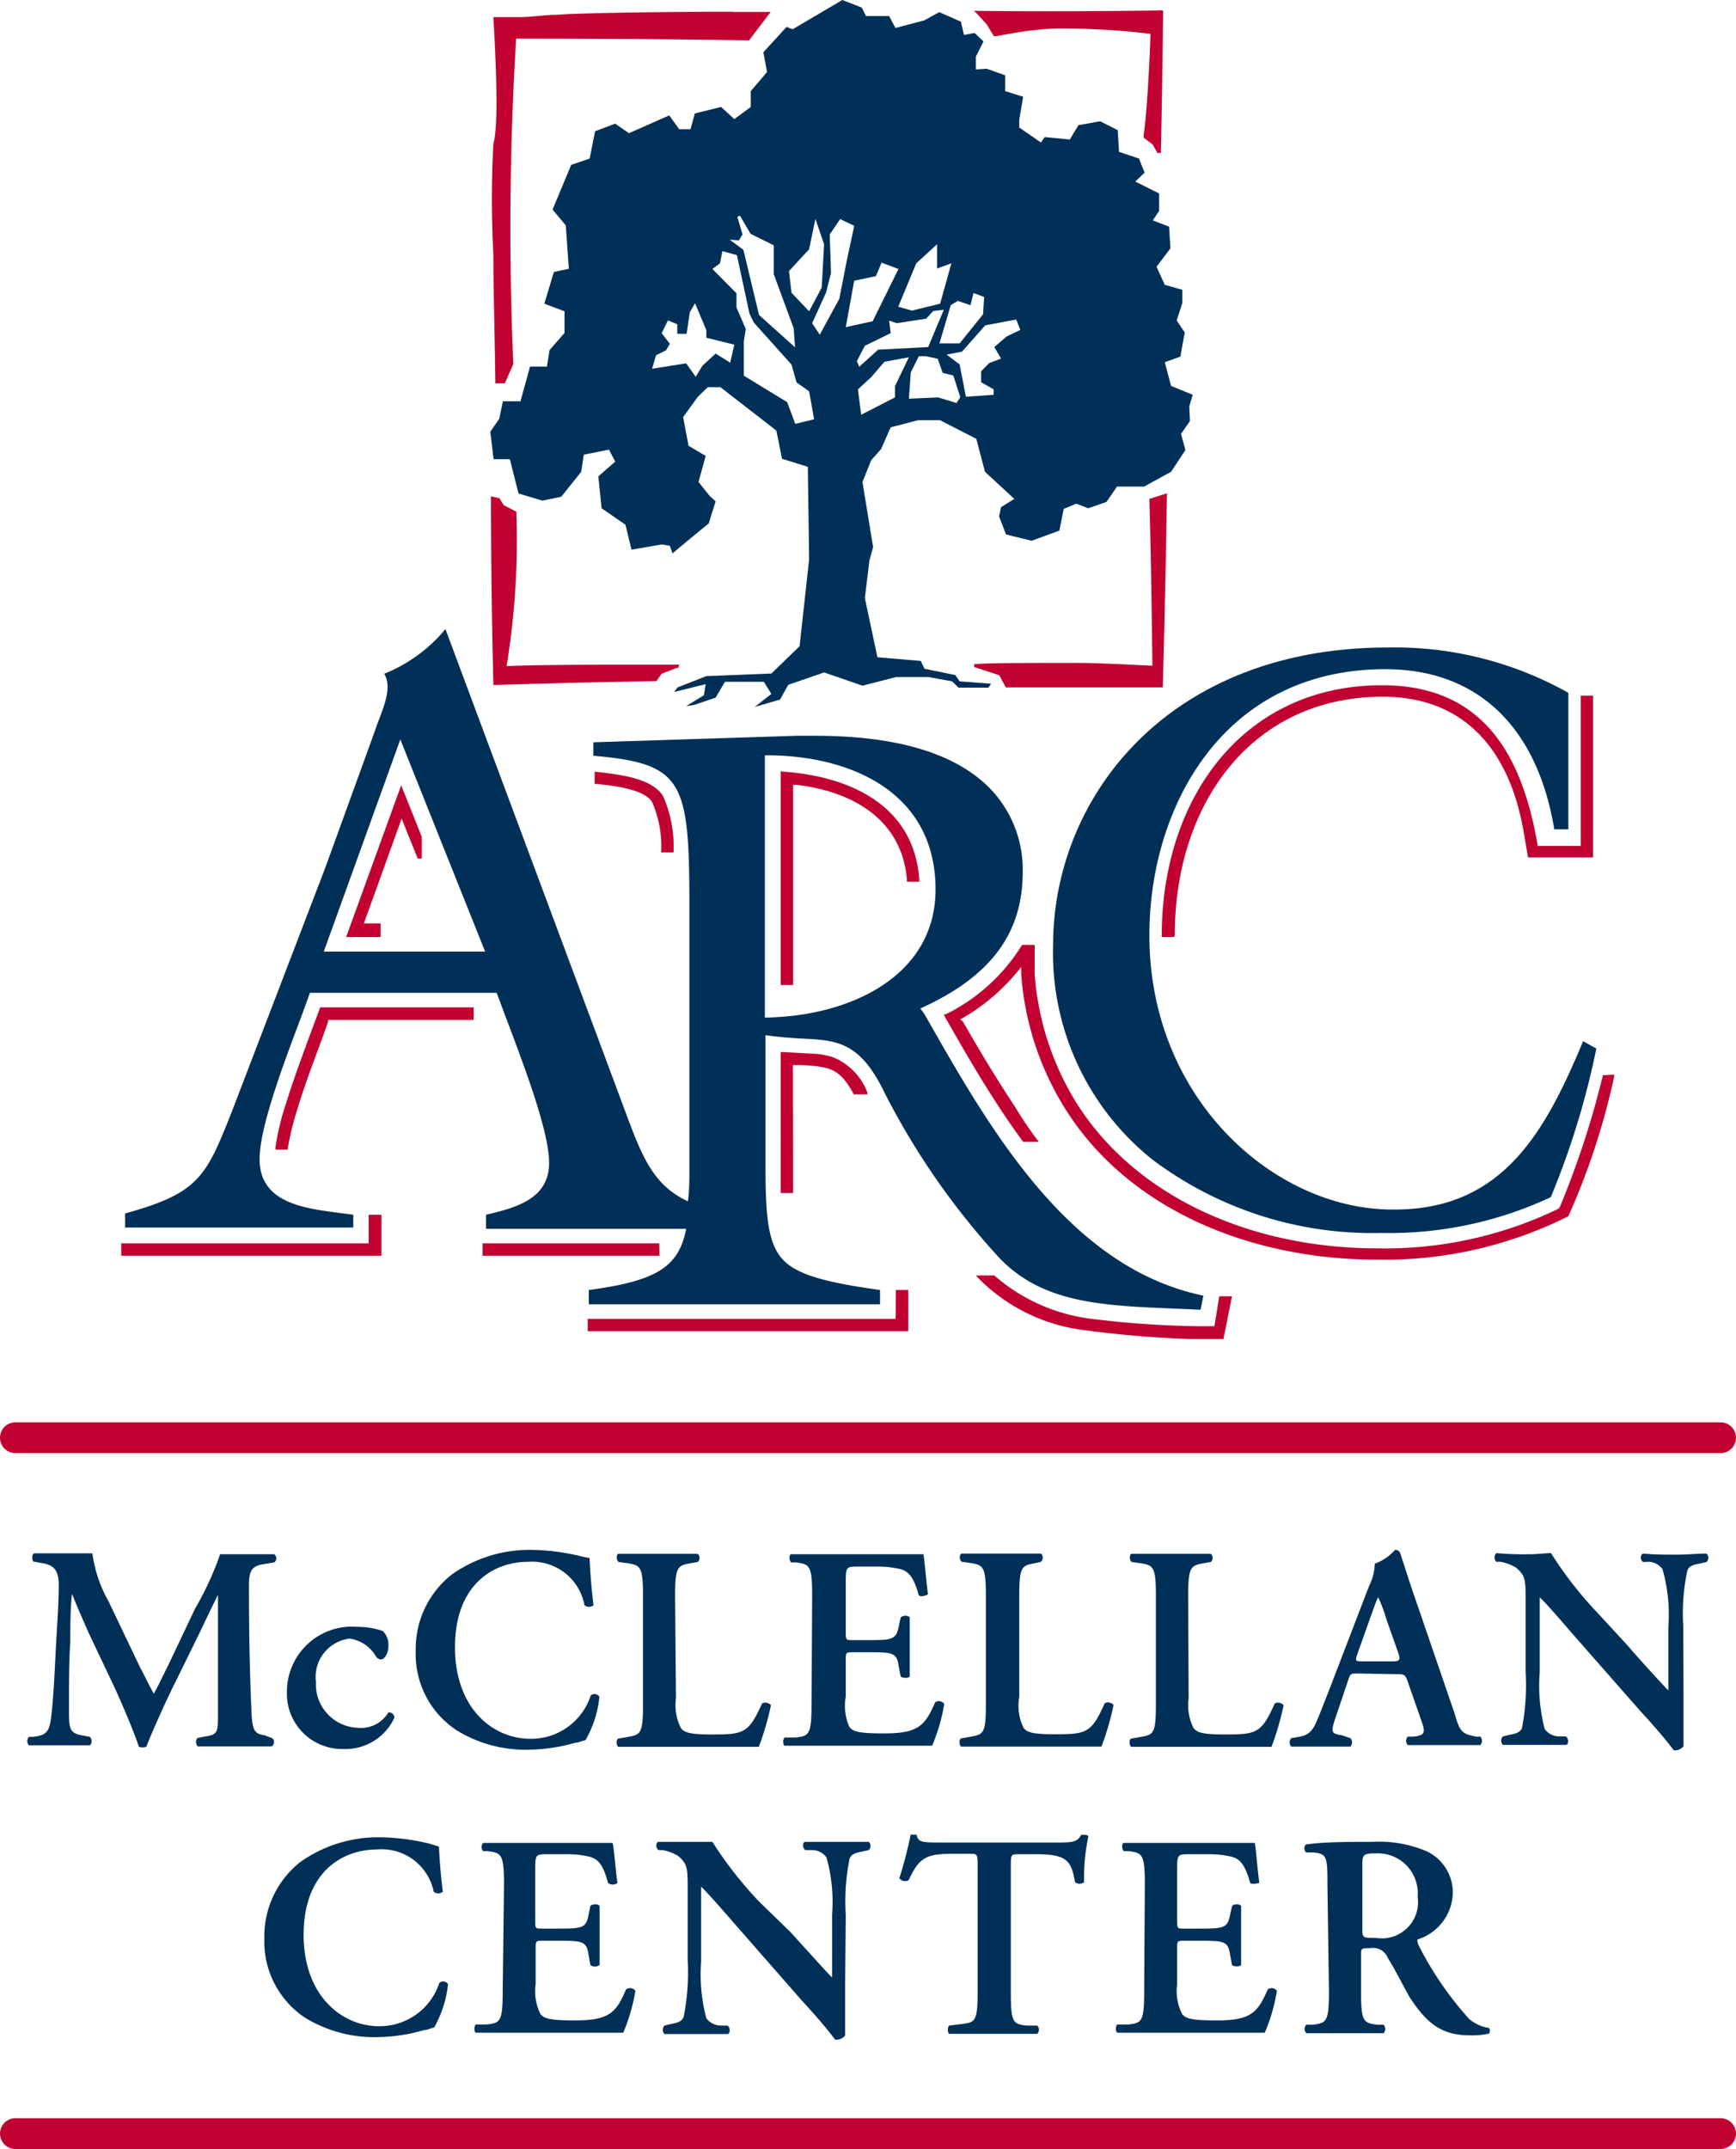
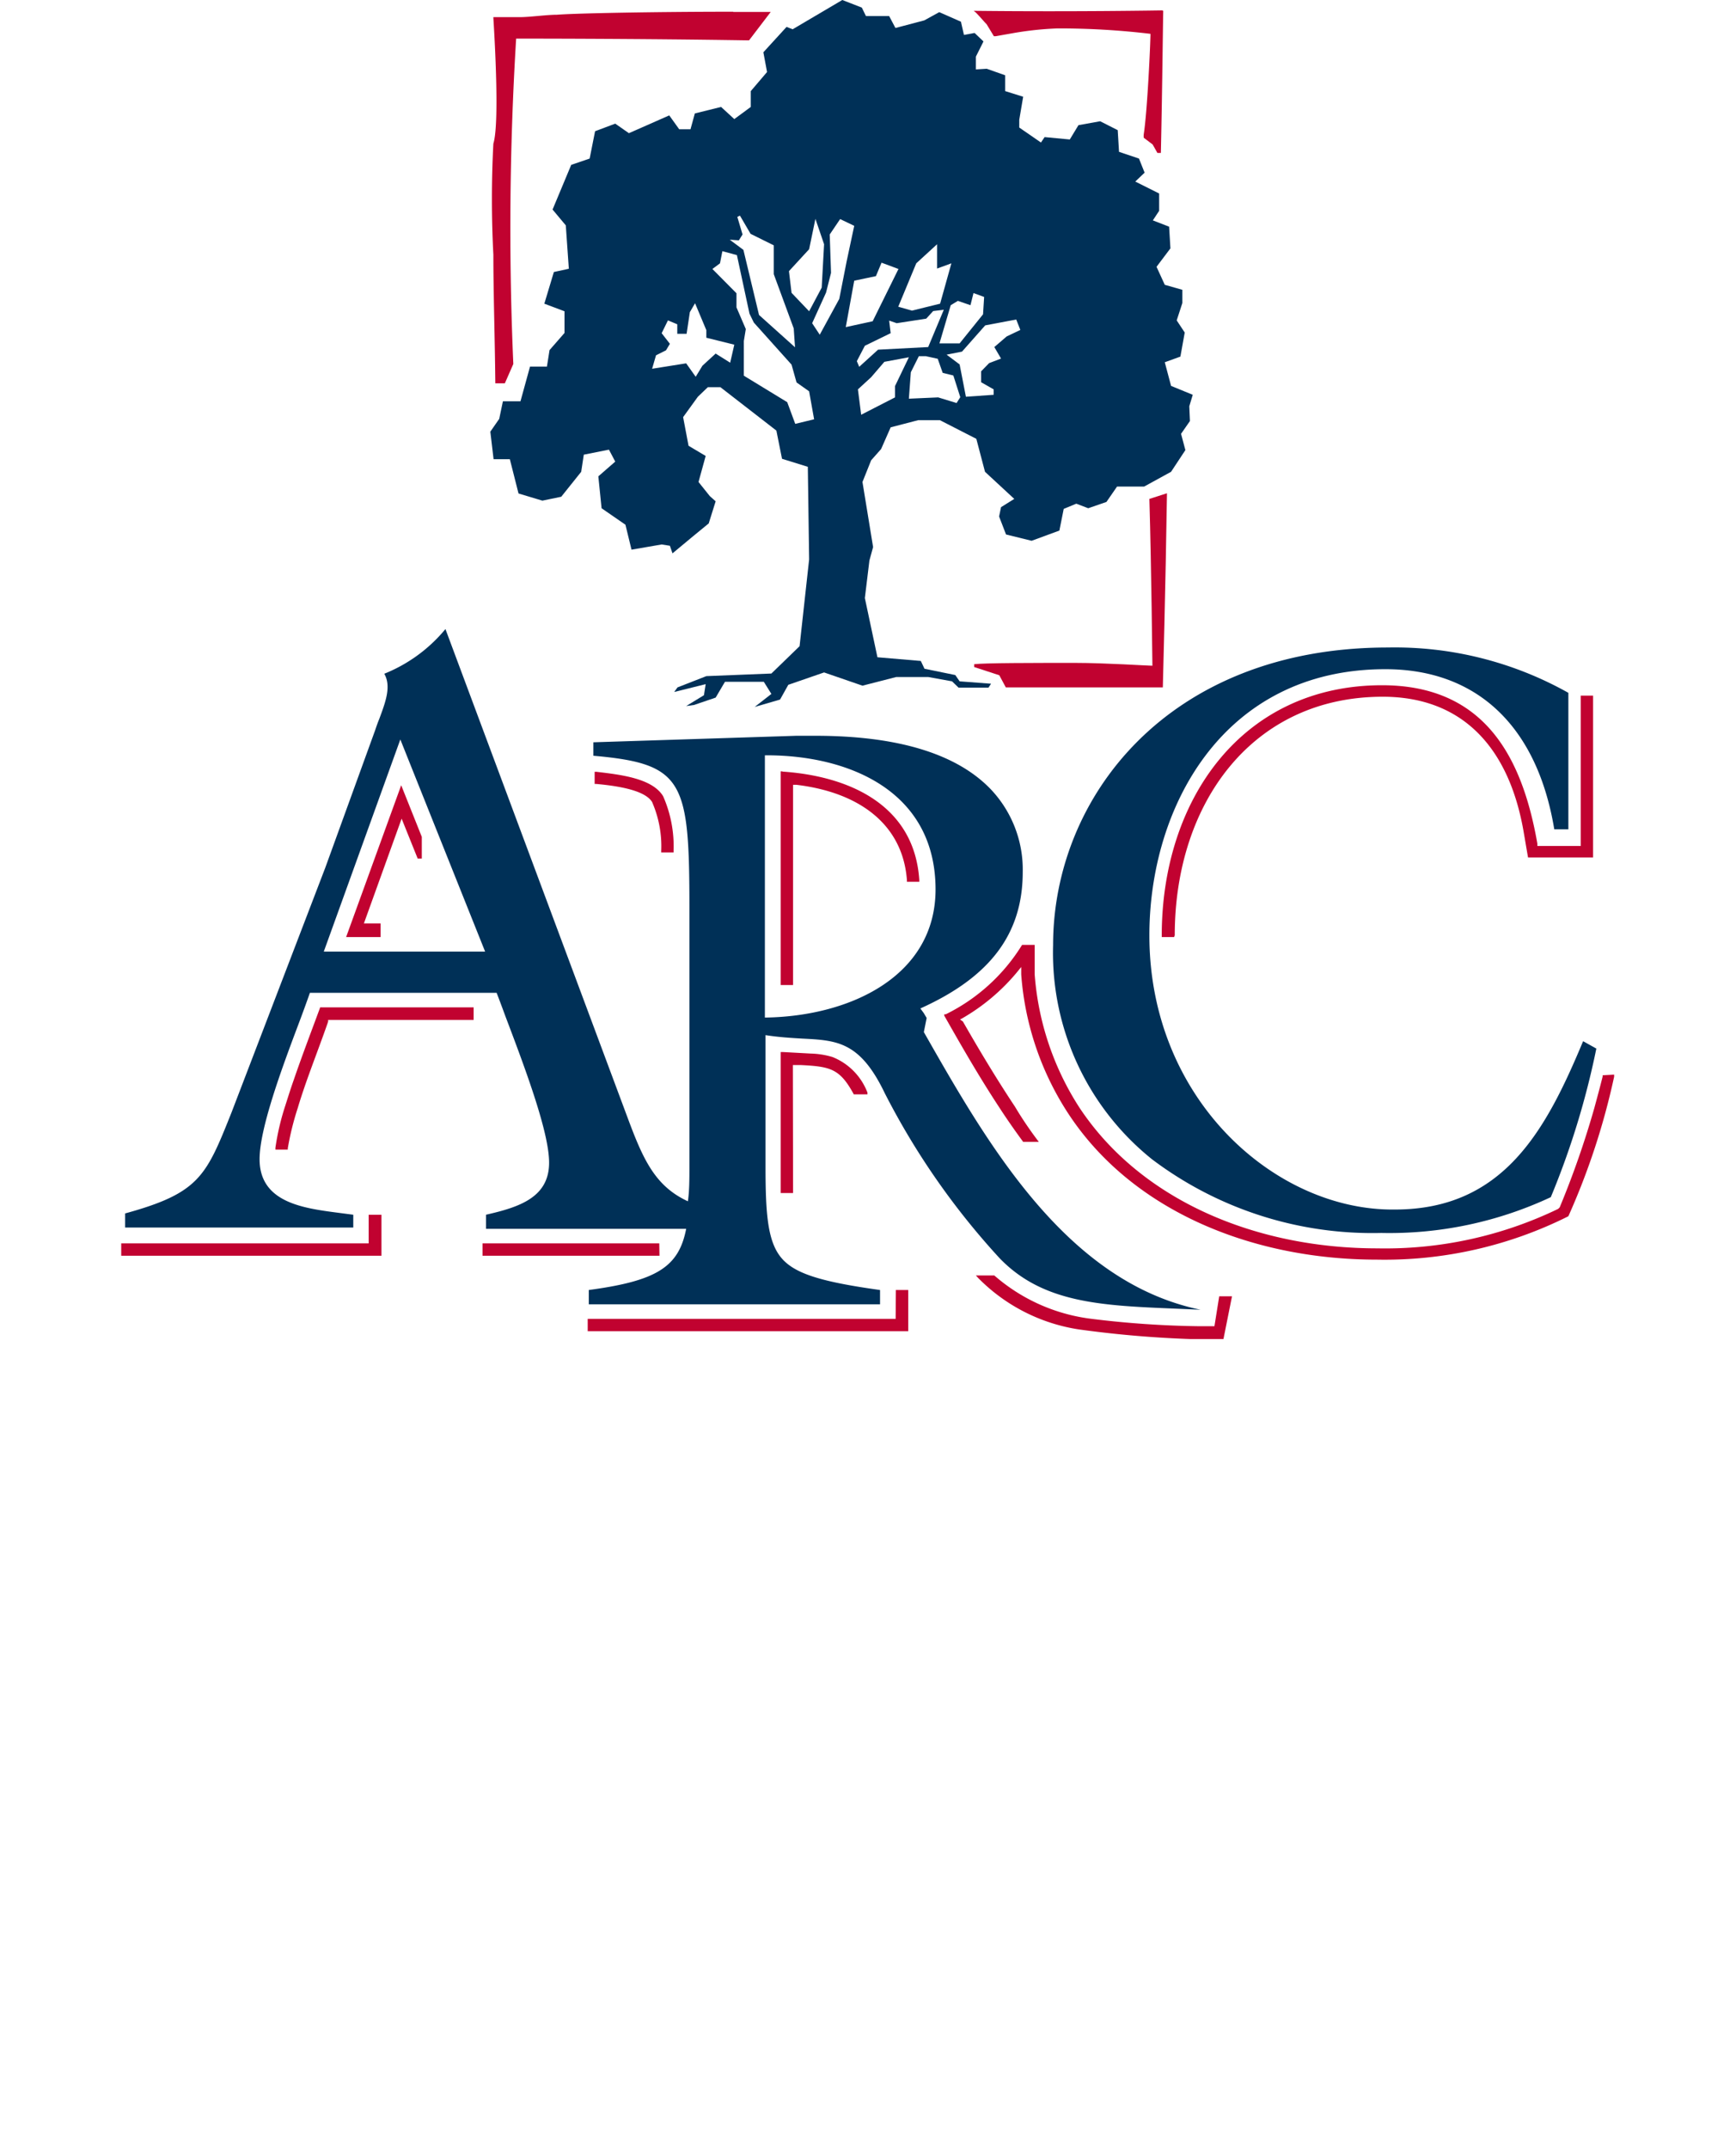
<svg xmlns="http://www.w3.org/2000/svg" viewBox="0 0 80.05 99.07">
  <defs>
    <style>.a,.g{fill:none;}.b{clip-path:url(#a);}.c{fill:#c10230;}.d,.e{fill:#003057;}.e{fill-rule:evenodd;}.f{clip-path:url(#b);}.g{stroke:#c10230;stroke-linecap:round;stroke-width:1.42px;}</style>
    <clipPath id="a" transform="translate(0 0)">
      <rect class="a" x="5.59" width="68.88" height="61.73" />
    </clipPath>
    <clipPath id="b" transform="translate(0 0)">
-       <rect class="a" width="80.05" height="99.07" />
-     </clipPath>
+       </clipPath>
  </defs>
  <g class="b">
    <path class="c" d="M54.17,43.12c0-6.09,3.57-11,9.59-11,3.73,0,5.86,2.41,6.51,6.3l.19,1.11h3V32.07h-.57V39h-2l0-.11c-.7-4-2.44-7.3-7.16-7.3-6.43,0-10.16,5.24-10.16,11.54v.07h.57Zm-36.62-.55h-.77l1.74-4.83.74,1.84.19,0v-1l-.95-2.38-2.54,7h1.59ZM30.08,37a5.07,5.07,0,0,1,.41,2.23v.07h.57v-.08a5.73,5.73,0,0,0-.48-2.51c-.5-.84-2-1-3.08-1.13h-.08v.56h.07c1.1.1,2.28.31,2.59.85m6-1.43H36v9.85h.57V36.18l.15,0c2.87.34,4.91,1.8,5.1,4.4v.07h.57v-.08c-.23-3.51-3.31-4.8-6.32-5m.49,13.53.38,0c1.36.07,1.79.17,2.43,1.35H40L40,50.37a2.86,2.86,0,0,0-1.61-1.64,3.81,3.81,0,0,0-1-.16l-1.28-.07H36L36,55h.57ZM14.75,46.48c-.41,1.11-.83,2.21-1.21,3.32-.16.45-.29.88-.42,1.28h0a11.5,11.5,0,0,0-.42,1.83V53h.57v-.06a13,13,0,0,1,.46-1.86c.1-.34.22-.7.35-1.08.35-1,.74-2,1.05-2.9l0-.08h6.71v-.58H14.76ZM17,57.32H5.59v.57h12V56H17Zm13.4,0H22.25v.57h8.16Zm10.9,3.48H27.1v.57H41.88v-1.9h-.57ZM56,61.14l-.66,0a44.53,44.53,0,0,1-5-.34,8.35,8.35,0,0,1-4.49-2H45l.12.13a8.26,8.26,0,0,0,4.65,2.36,50,50,0,0,0,6.58.47h.06l.4-2h-.59Zm17.9-11.57v.06c-.12.49-.38,1.44-.38,1.44a41.53,41.53,0,0,1-1.6,4.59l-.07.07a18.35,18.35,0,0,1-8.34,1.82c-5.59,0-10.89-2.2-13.73-6.48a13.08,13.08,0,0,1-2.07-6.16c0-.25,0-.5,0-.75v-.6h-.58a8.59,8.59,0,0,1-3.52,3.2l-.07,0,0,.06c.74,1.3,1.57,2.76,2.53,4.22h0c.35.54.72,1.07,1.11,1.6h.72l-.09-.12c-.36-.48-.71-1-1-1.49h0c-.85-1.28-1.65-2.61-2.41-3.94L44.27,47l.11-.06a9.33,9.33,0,0,0,2.49-2.09l.22-.27,0,.34a13.51,13.51,0,0,0,2,6.15h0c2.9,4.67,8.54,7,14.4,7a18.91,18.91,0,0,0,8.83-2v0a32.55,32.55,0,0,0,2.11-6.43l0-.1Z" transform="translate(0 0)" />
-     <path class="c" d="M31.32,30.64h-.07c-3.34,0-6.5,0-7.89.07a36.05,36.05,0,0,0,.45-7.12v0l-.58-.3-.2-.32-.39-.09c0,4.64.11,8.61.11,8.65v.05h0s3.62-.12,7.52-.18h0l.24-.34.7-.27.07,0Z" transform="translate(0 0)" />
    <path class="c" d="M53,23v0c.1,3.5.13,7.27.14,7.69-.21,0-2.19-.13-3.54-.13-2,0-4.18,0-4.68.06v.13l1.16.38.3.56c3,0,7.19,0,7.24,0h0v0s.13-4.78.19-8.89v-.06Z" transform="translate(0 0)" />
    <path class="c" d="M53.59.48S49.47.55,45,.5h-.1L45,.58c.29.3.4.45.49.53l.34.56h.08l.85-.15a15,15,0,0,1,2-.21,35.62,35.62,0,0,1,4.29.25c0,.39-.14,3.53-.31,4.63a.71.71,0,0,0,0,.16v0l.41.31.22.39h.16c.07-3.18.1-6.51.11-6.55v0Z" transform="translate(0 0)" />
    <path class="c" d="M33.81.54c-3.53,0-7.26.07-8.13.14-.48,0-1.25.11-1.69.11-.75,0-1,0-1,0l-.24,0V.82c0,.05.32,4.78,0,5.8a48.82,48.82,0,0,0,0,5.12c0,1.8.07,3.84.09,5.93l.44,0,.39-.89h0a143.63,143.63,0,0,1,.13-15c.51,0,5.72,0,10.69.08h.05l1-1.31H33.81" transform="translate(0 0)" />
    <path class="d" d="M73,48v0c-1.71,4.09-3.66,7.76-8.68,7.76C58.85,55.83,53,50.72,53,43.12c0-5.91,3.4-12.27,10.88-12.27,4.22,0,7,2.62,7.79,7.38v0h.65V31.94l0,0A16.33,16.33,0,0,0,64,29.85c-10.14,0-15.44,6.91-15.44,13.72a12.19,12.19,0,0,0,4.57,9.88,16.86,16.86,0,0,0,10.56,3.39,17.56,17.56,0,0,0,7.82-1.65h0a37.16,37.16,0,0,0,2.1-6.85v0Z" transform="translate(0 0)" />
-     <path class="d" d="M42.73,46.93l-.13-.22-.16-.22c3.22-1.45,4.72-3.44,4.72-6.29a5.38,5.38,0,0,0-1.47-3.81c-1.57-1.64-4.29-2.47-8.09-2.47l-.88,0-9.36.3v.62h0c4.18.37,4.43,1.15,4.43,7.06V53.77c0,.58,0,1.13-.07,1.61-1.52-.7-2.07-1.94-2.79-3.88L20.54,29l-.05.06a7.07,7.07,0,0,1-2.77,2l0,0,0,0c.33.58.06,1.3-.23,2.08-.07.17-.13.34-.19.52L15,40,10.67,51.3C9.5,54.23,9.19,55,5.77,55.94h0v.65H16.29V56h0l-.69-.09c-1.61-.21-3.63-.47-3.63-2.47,0-1.4,1-4.12,1.75-6.11.22-.58.42-1.13.57-1.56H22.9c.14.36.28.74.42,1.12.95,2.5,2,5.33,2,6.71,0,1.6-1.37,2.05-2.91,2.4h0v.65h9.23c-.34,1.76-1.36,2.4-4.49,2.82h0v.66H40.58v-.66h0c-2.81-.39-4-.78-4.59-1.53s-.69-2-.69-4.12v-6.1c.64.1,1.2.13,1.7.16,1.6.08,2.66.14,3.8,2.52A34.18,34.18,0,0,0,46.09,58c2,2.08,4.71,2.19,8.13,2.33l1.14.05h0l.13-.65h0c-6.2-1.28-9.84-7.67-12.76-12.8M43.14,41c0,4-3.94,5.86-7.87,5.91V34.82h.09c3.76,0,7.78,1.63,7.78,6.19M22.37,43.87H14.93l3.53-9.78Z" transform="translate(0 0)" />
+     <path class="d" d="M42.73,46.93l-.13-.22-.16-.22c3.22-1.45,4.72-3.44,4.72-6.29a5.38,5.38,0,0,0-1.47-3.81c-1.57-1.64-4.29-2.47-8.09-2.47l-.88,0-9.36.3v.62h0c4.18.37,4.43,1.15,4.43,7.06V53.77c0,.58,0,1.13-.07,1.61-1.52-.7-2.07-1.94-2.79-3.88L20.54,29l-.05.06a7.07,7.07,0,0,1-2.77,2l0,0,0,0c.33.58.06,1.3-.23,2.08-.07.17-.13.34-.19.52L15,40,10.67,51.3C9.5,54.23,9.19,55,5.77,55.94h0v.65H16.29V56h0l-.69-.09c-1.61-.21-3.63-.47-3.63-2.47,0-1.4,1-4.12,1.75-6.11.22-.58.42-1.13.57-1.56H22.9c.14.36.28.74.42,1.12.95,2.5,2,5.33,2,6.71,0,1.6-1.37,2.05-2.91,2.4h0v.65h9.23c-.34,1.76-1.36,2.4-4.49,2.82h0v.66H40.58v-.66h0c-2.81-.39-4-.78-4.59-1.53s-.69-2-.69-4.12v-6.1c.64.1,1.2.13,1.7.16,1.6.08,2.66.14,3.8,2.52A34.18,34.18,0,0,0,46.09,58c2,2.08,4.71,2.19,8.13,2.33l1.14.05h0h0c-6.2-1.28-9.84-7.67-12.76-12.8M43.14,41c0,4-3.94,5.86-7.87,5.91V34.82h.09c3.76,0,7.78,1.63,7.78,6.19M22.37,43.87H14.93l3.53-9.78Z" transform="translate(0 0)" />
    <path class="e" d="M54.84,18.73,55,18.2l-1-.41-.29-1.09.72-.26.2-1.11-.37-.56.26-.8,0-.61-.81-.23-.38-.83.64-.85-.06-1-.75-.29.29-.44v-.8l-1.1-.55.43-.41-.26-.65L51.6,7l-.06-1-.81-.41-1,.18-.4.66-1.16-.11L48,6.57,47,5.88l0-.36.18-1.06-.83-.26,0-.73-.85-.3L45,3.2l0-.59.35-.7-.41-.39-.49.09L44.31,1l-1-.44-.69.38-1.33.35L41,.74l-1.07,0L39.74.35,38.84,0,36.55,1.35l-.28-.11L35.2,2.41l.17.91-.75.88,0,.73-.76.56-.61-.56-1.21.3-.2.73h-.52l-.46-.64L29,6.14l-.63-.44-.93.35-.25,1.26-.85.29-.86,2.06.61.73.14,2-.69.15L25.1,14l.93.35,0,1-.69.79-.12.76h-.78L24,18.5l-.81,0-.17.81-.41.59.15,1.27h.75l.4,1.58,1.1.33.87-.18.92-1.15.12-.79,1.16-.23.29.55-.78.68.15,1.47,1.1.76.28,1.15,1.39-.24.38.06.12.35.95-.79.72-.59L33,23.11l-.27-.24-.52-.65.33-1.2-.79-.47-.25-1.32.68-.94.46-.44.58,0,2.58,2,.26,1.3,1.19.37.06,4.27-.44,4-1.3,1.26-3,.12-1.33.52-.15.21,1.45-.36-.08.51-.82.5.36-.05,1-.34.43-.73,1.79,0,.35.56-.77.6,1.17-.34.38-.68L38,31l1.77.61,1.56-.4H42.8l1.1.2.3.29,1.38,0,.12-.18-1.45-.11-.2-.29-1.42-.29-.17-.36-2-.17-.58-2.73.21-1.73.17-.62-.49-3,.4-1,.46-.52.44-1,1.27-.33,1,0,1.68.86.4,1.52L46.77,23l-.61.38-.09.43.32.83,1.18.29,1.28-.47.2-1,.58-.24.55.21.84-.29.49-.71,1.25,0L54,21.75l.66-1L54.46,20l.41-.59ZM44.75,14.07l.14-.56.49.18-.05.8-1.08,1.34h-.93l.52-1.76.33-.2Zm-1.54-2.81,0,1.12.66-.24L43.35,14l-1.3.32-.63-.18.83-2Zm-5.9.23.29-1.4.4,1.17-.11,2-.58,1.09-.81-.85-.12-1Zm-3.24-.41.17-.27L34,10l.12-.06.49.84,1.07.53,0,1.33.92,2.5.06.87L35,14.52l-.72-3-.63-.47Zm-.4,5.64L33,16.3l-.61.56-.31.51-.44-.62L30.07,17l.18-.62.46-.23.18-.3-.38-.49.29-.59.43.18v.44l.43,0,.15-1,.24-.41.52,1.24v.35l1.29.32Zm3,2.82-.37-1-2-1.22V15.72l.09-.55-.43-1v-.65L32.85,12.4l.35-.26.11-.56.67.18.58,2.7.2.41,1.74,1.94.23.82.58.41.23,1.29Zm1.13-4.11-.35-.53.64-1.41.23-.91-.06-1.77.48-.71.65.31-.35,1.64-.34,1.73Zm1.59-2.49,1-.21.26-.62.78.29-1.19,2.41L39,15.08Zm.49,3,1.19-.58L41,14.78l.35.12,1.36-.21.32-.35.49-.06L42.8,16l-2.31.12-.87.79-.11-.26Zm1.39,1.86,0,.52-1.56.8-.15-1.17.61-.56.61-.71,1.13-.21Zm2.84.78-.85-.26-1.35.06L42,17.16l.37-.74.32,0,.55.12.23.65.49.12.32,1Zm2.31-3.07-.57.49.31.53-.55.21-.37.38v.5l.58.33,0,.25-1.28.09-.29-1.49-.6-.45.71-.14L45.43,15l1.43-.27.19.48Z" transform="translate(0 0)" />
  </g>
  <g class="f">
    <line class="g" x1="0.71" y1="98.36" x2="79.34" y2="98.36" />
-     <line class="g" x1="0.71" y1="66.28" x2="79.34" y2="66.28" />
    <path class="d" d="M62.82,86.09c0-.61,0-.65.71-.65a1.84,1.84,0,0,1,1.84,2,1.67,1.67,0,0,1-1.91,1.9c-.64,0-.64,0-.64-.45Zm-1.54,5.72c0,1.41-.12,1.45-.74,1.53l-.3,0a.27.27,0,0,0,0,.39c.61,0,1.21,0,1.8,0s1.18,0,1.76,0a.29.29,0,0,0,0-.39l-.29,0c-.63-.08-.75-.12-.75-1.53v-1.7c0-.28,0-.3.42-.3a.74.74,0,0,1,.82.46c.32.51.69,1.25,1,1.8.81,1.24,1.5,1.76,2.78,1.76a3.59,3.59,0,0,0,.88-.08.23.23,0,0,0,0-.26,1.81,1.81,0,0,1-.92-.42,15.57,15.57,0,0,1-2.35-3.44c0-.08-.08-.19,0-.23a2.3,2.3,0,0,0,1.6-2.1,2.1,2.1,0,0,0-1.17-1.94,5.59,5.59,0,0,0-2.53-.45c-1.09,0-2.22,0-3.06.12-.11.06-.11.27,0,.37l.34,0c.63.06.64.22.64,1.5Zm-8.52,0c0,1.41-.12,1.45-.74,1.52l-.5,0c-.09.09-.08.33,0,.38.6,0,1.41,0,2,0h1.52c1.55,0,2.7,0,3.28,0a8.2,8.2,0,0,0,.56-1.93.3.3,0,0,0-.42-.07c-.47,1.07-.76,1.45-2.45,1.43-1.12,0-1.34-.1-1.5-.29a2.36,2.36,0,0,1-.23-1.38V89.83c0-.34,0-.36.32-.36h.64c1.15,0,1.38,0,1.47.58l.1.54c.1.08.36.08.42,0,0-.42,0-.89,0-1.39s0-1,0-1.33c-.06-.11-.32-.11-.42,0l-.1.46c-.12.57-.32.58-1.47.58h-.64c-.3,0-.32,0-.32-.36V86.26c0-.76,0-.78.57-.78h.89a4.55,4.55,0,0,1,1.07.12c.42.12.62.44.84,1.21.1.08.37,0,.42,0-.08-.58-.16-1.63-.21-1.85-.17,0-1,0-1.8,0H53.54c-.58,0-1.2,0-1.71,0-.11,0-.12.29,0,.38l.22,0c.62.08.74.13.74,1.54Zm-7.68,0c0,1.41-.12,1.42-.75,1.5l-.56.07c-.09.07-.08.33,0,.38l2.06,0,2,0a.28.28,0,0,0,0-.38l-.48,0c-.62-.07-.74-.11-.74-1.52V86.06c0-.56,0-.58.36-.58h.76c1.42,0,1.67.25,1.84,1.29a.34.34,0,0,0,.42,0,9,9,0,0,1,.2-2.12.23.23,0,0,0-.18-.06.37.37,0,0,0-.16,0c-.16.31-.36.35-1,.35H43.43c-.91,0-1.09,0-1.16-.35a.15.15,0,0,0-.13,0,.17.17,0,0,0-.15,0,19.52,19.52,0,0,1-.52,2,.34.34,0,0,0,.43.09c.49-1.08.85-1.22,2.07-1.22h.75c.34,0,.36,0,.36.58ZM39,88.28a9.92,9.92,0,0,1,.18-2.61c.1-.22.32-.26.57-.31l.31-.07a.26.26,0,0,0,0-.38c-.48,0-.82,0-1.39,0s-1,0-1.53,0c-.14,0-.15.29,0,.38l.31,0a.81.81,0,0,1,.66.34,7.54,7.54,0,0,1,.26,2.61v2.6c0,.21,0,.28,0,.32s-1.37-1.49-1.93-2.1L35,87.66a18,18,0,0,1-2.15-2.75c-.32,0-.63,0-.91,0s-1.07,0-1.57,0c-.13,0-.15.3,0,.38l.19,0a2.18,2.18,0,0,1,.71.27c.45.38.44.6.44,1.63v3.16A10.49,10.49,0,0,1,31.52,93c-.1.22-.34.26-.59.31l-.29.07a.28.28,0,0,0,0,.39c.47,0,.83,0,1.39,0s1,0,1.51,0c.14,0,.15-.3,0-.39l-.29,0a.83.83,0,0,1-.68-.34,7.9,7.9,0,0,1-.24-2.61v-2.6c0-.7,0-.85,0-.85.22.2.66.69,1.52,1.68l3.11,3.55c1,1.09,1.34,1.54,1.55,1.82a.53.53,0,0,0,.46-.19c0-.3,0-1.94,0-2.34ZM23.18,91.81c0,1.41-.12,1.45-.75,1.52l-.49,0c-.09.09-.08.33,0,.38.59,0,1.4,0,2,0h1.51c1.56,0,2.7,0,3.29,0a8.7,8.7,0,0,0,.56-1.93.31.31,0,0,0-.43-.07c-.46,1.07-.76,1.45-2.45,1.43-1.11,0-1.34-.1-1.5-.29a2.38,2.38,0,0,1-.22-1.38V89.83c0-.34,0-.36.32-.36h.63c1.16,0,1.38,0,1.48.58l.09.54a.37.37,0,0,0,.43,0c0-.42,0-.89,0-1.39s0-1,0-1.33c-.07-.11-.32-.11-.43,0l-.09.46c-.12.57-.32.58-1.48.58H25c-.31,0-.32,0-.32-.36V86.26c0-.76,0-.78.57-.78h.89a4.47,4.47,0,0,1,1.06.12c.43.12.63.44.84,1.21a.37.37,0,0,0,.43,0c-.08-.58-.16-1.63-.22-1.85-.17,0-.94,0-1.79,0H24c-.59,0-1.21,0-1.72,0a.28.28,0,0,0,0,.38l.21,0c.63.08.75.13.75,1.54Zm-3-6.7L19.83,85a10.16,10.16,0,0,0-2.3-.3,6.22,6.22,0,0,0-3.67,1.13,4.36,4.36,0,0,0-1.67,3.53,4.21,4.21,0,0,0,1.88,3.66,6.11,6.11,0,0,0,3.41.89,8,8,0,0,0,2.07-.32c.15,0,.31-.09.47-.12a5.19,5.19,0,0,0,.64-2,.27.27,0,0,0-.4-.06,2.9,2.9,0,0,1-2.78,2C15.76,93.41,14,92,14,89.19s1.71-3.93,3.4-3.93A2.45,2.45,0,0,1,20,87.21a.33.33,0,0,0,.42,0c-.13-1-.16-1.77-.18-2.07" transform="translate(0 0)" />
    <path class="d" d="M77.62,75a9.41,9.41,0,0,1,.19-2.61c.09-.22.32-.26.57-.31l.31-.07a.27.27,0,0,0,0-.39c-.48,0-.82.05-1.39.05s-1,0-1.53-.05c-.14.05-.15.3,0,.39L76,72a.81.81,0,0,1,.66.34A7.59,7.59,0,0,1,76.93,75v2.6c0,.21,0,.28,0,.32S75.52,76.41,75,75.8l-1.33-1.44a17.6,17.6,0,0,1-2.15-2.76c-.32,0-.63.05-.91.05A14.91,14.91,0,0,1,69,71.6.28.28,0,0,0,69,72l.2,0a2.18,2.18,0,0,1,.71.27c.45.38.44.6.44,1.63v3.16a10.49,10.49,0,0,1-.17,2.61c-.1.22-.34.26-.59.31l-.29.07a.28.28,0,0,0,0,.39c.47,0,.83,0,1.39,0s1,0,1.51,0c.14,0,.15-.3,0-.39l-.29,0a.83.83,0,0,1-.68-.34A7.9,7.9,0,0,1,71,77.09v-2.6c0-.7,0-.85,0-.85.22.2.66.69,1.51,1.68l3.12,3.55c1,1.09,1.34,1.54,1.55,1.82a.5.5,0,0,0,.45-.19c0-.3,0-1.94,0-2.34Zm-14.8,1.59c-.32,0-.35,0-.21-.39l.55-1.55c.23-.63.35-1,.4-1h0a7.36,7.36,0,0,1,.37,1l.56,1.59c.11.32,0,.35-.32.35Zm1.56.59c.37,0,.42,0,.54.36l.63,1.81c.2.56.13.64-.35.71l-.29,0a.31.31,0,0,0,0,.39c.46,0,1,0,1.62,0s1.18,0,1.73,0a.29.29,0,0,0,0-.39l-.2,0c-.67-.14-.74-.22-1-1.11l-1.91-5.57c-.21-.6-.39-1.22-.6-1.82a.25.25,0,0,0-.22-.11,2.34,2.34,0,0,1-.94.64,2.25,2.25,0,0,1-.25,1l-1.82,4.74c-.28.71-.49,1.27-.65,1.62s-.35.54-.73.61l-.4.07a.3.3,0,0,0,0,.39c.47,0,.88,0,1.32,0s1,0,1.41,0a.29.29,0,0,0,0-.39L61.89,80c-.5-.08-.55-.11-.28-.89l.54-1.6c.12-.36.11-.36.46-.36Zm-9.59-3.6c0-1.38.12-1.41.75-1.52l.29-.05a.25.25,0,0,0,0-.38c-.58,0-1.18,0-1.76,0s-1.21,0-1.88,0c-.12,0-.12.31,0,.38l.37.05c.62.1.74.14.74,1.52v5c0,1.38-.12,1.39-.74,1.5l-.4.07c-.12.06-.08.33,0,.38.55,0,1.22,0,1.9,0h1.38c1.49,0,2.63,0,3.19,0a12.78,12.78,0,0,0,.56-1.92.34.34,0,0,0-.41-.08c-.61,1.37-.83,1.43-2.3,1.43-1.07,0-1.28-.1-1.44-.29a2.33,2.33,0,0,1-.23-1.37Zm-7.79,0c0-1.38.12-1.41.75-1.52L48,72a.26.26,0,0,0,0-.38c-.59,0-1.19,0-1.77,0s-1.21,0-1.88,0c-.12,0-.12.31,0,.38l.37.05c.62.1.74.14.74,1.52v5c0,1.38-.12,1.39-.74,1.5l-.4.07c-.12.06-.08.33,0,.38.55,0,1.22,0,1.9,0h1.38c1.49,0,2.63,0,3.19,0a12.78,12.78,0,0,0,.56-1.92.34.34,0,0,0-.41-.08c-.61,1.37-.83,1.43-2.3,1.43-1.07,0-1.28-.1-1.44-.29A2.33,2.33,0,0,1,47,78.23Zm-9.58,5c0,1.41-.12,1.45-.74,1.52l-.5,0c-.09.09-.08.33,0,.38.6,0,1.41,0,2,0h1.52c1.55,0,2.7,0,3.28,0a8.2,8.2,0,0,0,.56-1.93.3.3,0,0,0-.42-.07c-.47,1.07-.76,1.45-2.45,1.43-1.12,0-1.34-.1-1.5-.29A2.36,2.36,0,0,1,39,78.22V76.53c0-.34,0-.36.32-.36h.64c1.15,0,1.38,0,1.47.58l.1.54c.1.08.36.08.42,0,0-.42,0-.89,0-1.39s0-1,0-1.33c-.06-.11-.32-.11-.42,0l-.1.46c-.12.57-.32.58-1.47.58h-.64c-.3,0-.32,0-.32-.36V73c0-.76,0-.78.57-.78h.89a4.55,4.55,0,0,1,1.07.12c.42.12.62.44.84,1.21.1.08.37,0,.42-.06-.08-.57-.16-1.62-.21-1.84-.17,0-.95,0-1.8,0H38.2c-.58,0-1.2,0-1.71,0-.11,0-.12.29,0,.38l.22,0c.62.08.74.13.74,1.54Zm-6.29-5c0-1.38.12-1.41.75-1.52l.29-.05a.25.25,0,0,0,0-.38c-.58,0-1.18,0-1.76,0s-1.21,0-1.88,0c-.12,0-.12.31,0,.38l.38.05c.62.1.74.14.74,1.52v5c0,1.38-.12,1.39-.74,1.5l-.4.07c-.12.06-.08.33,0,.38.56,0,1.23,0,1.91,0h1.38c1.49,0,2.63,0,3.19,0a12.78,12.78,0,0,0,.56-1.92.34.34,0,0,0-.41-.08c-.62,1.37-.83,1.43-2.31,1.43-1.06,0-1.27-.1-1.43-.29a2.33,2.33,0,0,1-.23-1.37Zm-3.94-1.75-.38-.08a10.16,10.16,0,0,0-2.3-.3,6.22,6.22,0,0,0-3.67,1.13,4.36,4.36,0,0,0-1.67,3.53,4.2,4.2,0,0,0,1.89,3.66,6.06,6.06,0,0,0,3.4.89,8,8,0,0,0,2.07-.32c.15,0,.31-.09.47-.12a5,5,0,0,0,.64-2,.27.27,0,0,0-.4-.06,2.89,2.89,0,0,1-2.78,2c-1.72,0-3.48-1.39-3.48-4.22S22.68,72,24.37,72a2.45,2.45,0,0,1,2.58,2,.33.33,0,0,0,.42,0c-.13-1-.16-1.77-.18-2.07M16.5,75a3,3,0,0,0-3.27,3,2.55,2.55,0,0,0,2.62,2.63,2.48,2.48,0,0,0,2.34-1.45.26.26,0,0,0-.28-.24,1.47,1.47,0,0,1-1.44.71,2,2,0,0,1-1.9-2.11,1.78,1.78,0,0,1,1.55-2,1.68,1.68,0,0,1,1.21.81.29.29,0,0,0,.25.15c.1,0,.33-.2.33-.63a.88.88,0,0,0-.26-.68A3.5,3.5,0,0,0,16.5,75m-4.29,5c-.42-.07-.57-.15-.61-1-.09-2-.12-3.93-.12-5.9,0-.71.14-.92.72-1l.44-.07a.23.23,0,0,0,0-.38c-.37,0-.84,0-1.4,0-.29,0-.73,0-1.09,0A14.06,14.06,0,0,1,9,74.15L7.79,76.7c-.31.62-.48,1-.7,1.38-.17-.3-.51-1-.62-1.19L5,73.81a6.1,6.1,0,0,1-.74-2.2c-.49,0-.95,0-1.42,0s-.85,0-1.25,0c-.12,0-.13.29-.05.38l.45.08c.52.09.72.36.72,1,0,.82-.08,1.92-.13,2.82-.07,1.39-.11,2.25-.2,3.09s-.19,1-.83,1.09l-.22,0a.3.3,0,0,0,0,.39c.51,0,1,0,1.42,0s.9,0,1.39,0c.11-.06.11-.31,0-.39L3.77,80c-.57-.11-.59-.31-.59-1.19,0-1.09,0-2.27.06-3.08,0-.56,0-1.6.08-2.25h0c.16.4.52,1.24.77,1.8L5.3,77.83c.3.66.88,2,1.1,2.69a.42.42,0,0,0,.35,0c.24-.63.9-2.11,1.35-3l1.15-2.34c.25-.53.44-.93.8-1.66h0v5.44c0,.9,0,1-.57,1.09l-.36.07c-.13.08-.08.33,0,.39.58,0,1.16,0,1.78,0s1.05,0,1.62,0c.15-.06.16-.34,0-.39Z" transform="translate(0 0)" />
  </g>
</svg>